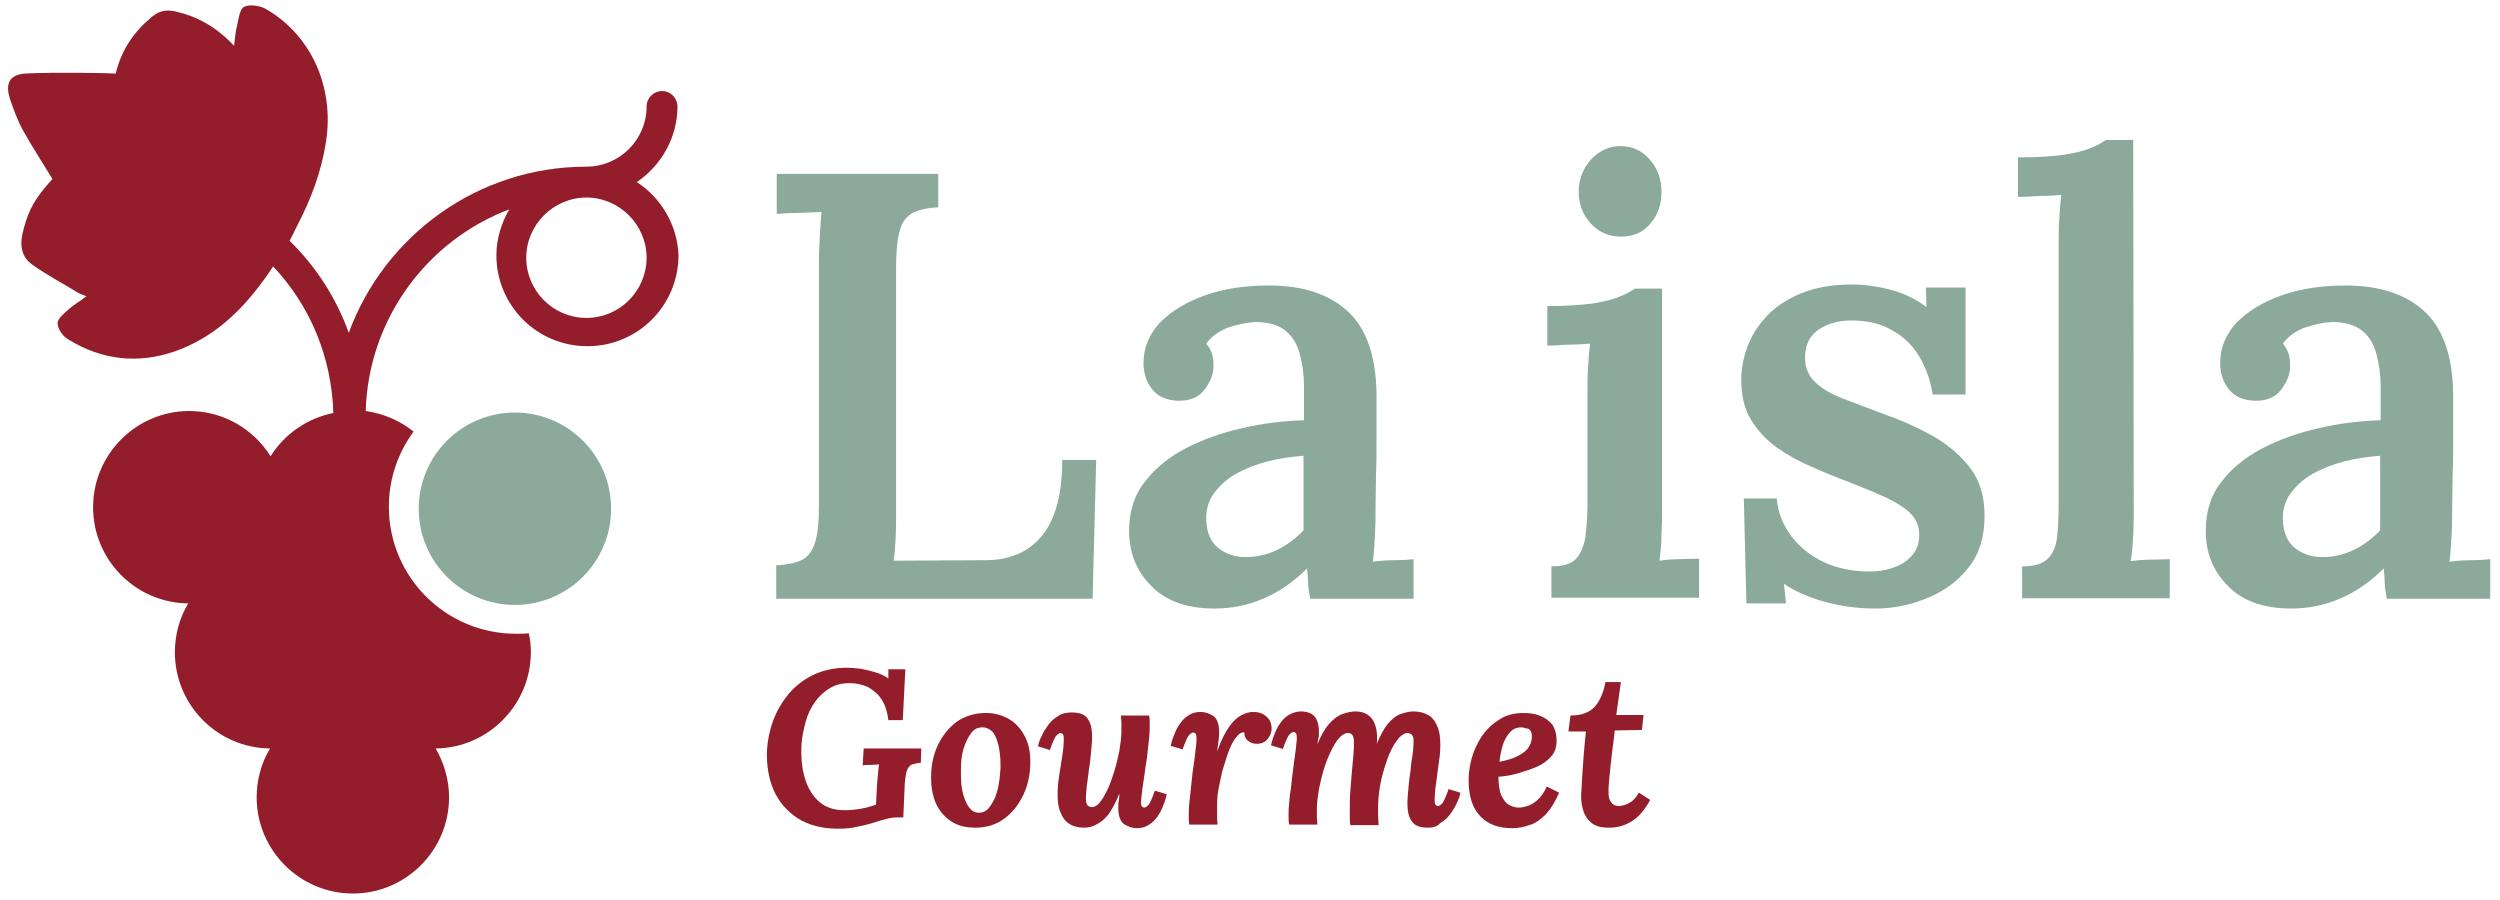
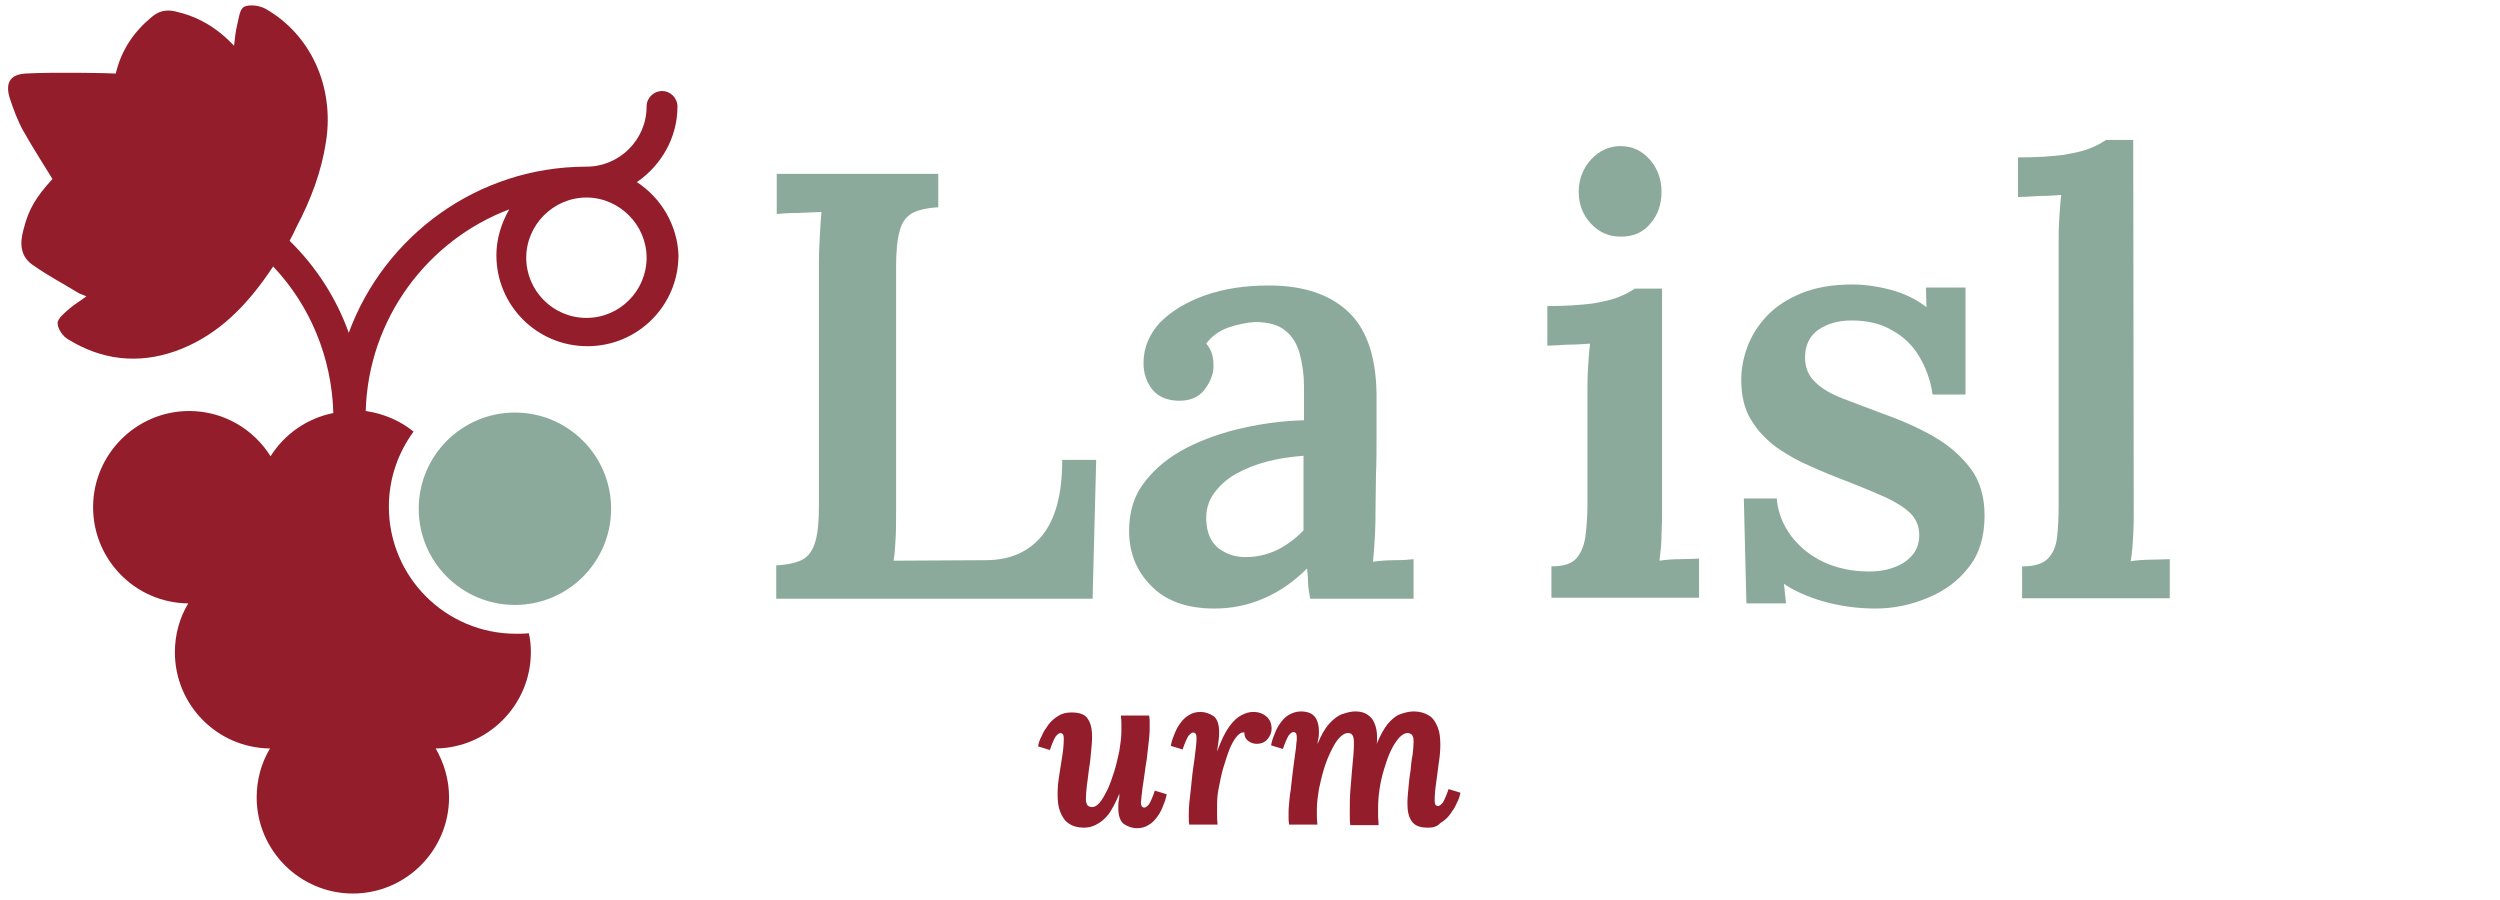
<svg xmlns="http://www.w3.org/2000/svg" version="1.1" id="Capa_1" x="0px" y="0px" viewBox="0 0 486 175" style="enable-background:new 0 0 486 175;" xml:space="preserve">
  <style type="text/css">
	.st0{fill:#8BAA9B;}
	.st1{fill:#941D2C;}
</style>
  <g>
    <circle class="st0" cx="100.1" cy="98.9" r="18.7" />
    <path class="st1" d="M123.8,35.4c4.7-3.2,7.9-8.6,7.9-14.7c0-1.6-1.3-3-3-3c-1.6,0-3,1.3-3,3c0,6.5-5.3,11.7-11.7,11.7   c-21.2,0-39.3,13.5-46.2,32.3c-2.4-6.7-6.3-12.8-11.5-17.9c0.5-0.9,0.9-1.7,1.3-2.6c2.8-5.3,4.9-10.8,5.8-16.8   c1.6-10.6-3-20.7-11.8-25.7c-1.1-0.6-3-0.9-4.1-0.4c-0.9,0.4-1.1,2.3-1.4,3.6c-0.3,1.1-0.4,2.3-0.6,4c-3.5-3.7-7.1-5.7-11.5-6.7   c-1.8-0.4-3.2,0-4.5,1.1c-3.5,2.9-5.9,6.4-7,11c-0.9-0.1-12.5-0.3-17.6,0c-3,0.2-3.9,1.9-3,4.8c0.7,2.1,1.5,4.3,2.6,6.3   c1.8,3.2,3.8,6.3,5.7,9.4c-3.2,3.5-4.6,5.8-5.6,9.7c-0.8,2.8-0.7,5.4,1.9,7.1c2.7,1.9,5.7,3.5,8.5,5.2c0.4,0.3,0.9,0.4,1.8,0.8   c-1.3,1-2.4,1.6-3.3,2.4c-0.9,0.8-2.3,1.9-2.3,2.8c0,1.1,1,2.6,2.1,3.2c6.5,4,13.5,4.8,20.7,2.3c7.4-2.6,12.8-7.7,17.3-13.9   c0.7-1,1.3-1.8,1.8-2.6c7.2,7.6,11.4,17.7,11.7,28.5c-5.1,1-9.5,4.1-12.2,8.4c-3.3-5.3-9.2-8.8-15.8-8.8   c-10.3,0-18.7,8.4-18.7,18.7c0,10.2,8.2,18.6,18.5,18.7c-1.7,2.8-2.6,6.1-2.6,9.5c0,10.2,8.2,18.6,18.5,18.7   c-1.7,2.8-2.6,6.1-2.6,9.5c0,10.3,8.4,18.7,18.7,18.7c10.3,0,18.7-8.4,18.7-18.7c0-3.5-1-6.7-2.6-9.5c10.2-0.1,18.5-8.5,18.5-18.7   c0-1.3-0.1-2.5-0.4-3.7c-0.8,0.1-1.7,0.1-2.5,0.1c-13.6,0-24.7-11-24.7-24.7c0-5.5,1.8-10.5,4.8-14.6c-2.6-2.1-5.8-3.5-9.3-4   c0.5-17.9,12-33.2,27.9-39.2c-1.5,2.6-2.5,5.7-2.5,8.9c0,9.8,7.9,17.7,17.7,17.7c9.8,0,17.7-7.9,17.7-17.7   C131.7,43.9,128.6,38.5,123.8,35.4z M114,61.8c-6.5,0-11.7-5.3-11.7-11.7s5.3-11.7,11.7-11.7s11.7,5.3,11.7,11.7   S120.5,61.8,114,61.8z" />
    <g>
      <path class="st0" d="M150.9,116.4v-6.5c2.2-0.1,3.9-0.5,5.1-1.1c1.2-0.7,2-1.8,2.5-3.5c0.5-1.7,0.7-4,0.7-7V51.1    c0-2,0.1-3.9,0.2-5.7c0.1-1.8,0.2-3.2,0.3-4.2c-1.3,0.1-2.9,0.1-4.6,0.2c-1.7,0-3.1,0.1-4.1,0.2v-7.8h31.4v6.5    c-2.1,0.1-3.8,0.5-5,1.1c-1.2,0.7-2.1,1.8-2.5,3.5c-0.5,1.7-0.7,4-0.7,7.1v47c0,2.1,0,4.1-0.1,5.8c-0.1,1.8-0.2,3.2-0.4,4.2    l17.9-0.1c4.7,0,8.4-1.6,11-4.8s3.9-8.1,3.9-14.7h6.6l-0.7,27H150.9z" />
      <path class="st0" d="M254.7,116.4c-0.2-1.2-0.4-2.2-0.4-3c0-0.8-0.1-1.8-0.2-2.9c-2.7,2.7-5.5,4.6-8.6,5.9c-3,1.3-6.2,1.9-9.4,1.9    c-5.4,0-9.5-1.5-12.3-4.4c-2.9-2.9-4.3-6.5-4.3-10.7c0-3.8,1-7,3.1-9.6c2-2.6,4.7-4.8,8-6.5c3.3-1.7,7-3,11-3.9    c4-0.9,8-1.4,11.9-1.5v-6.5c0-2.3-0.3-4.4-0.8-6.3c-0.5-1.9-1.4-3.5-2.8-4.6c-1.3-1.1-3.3-1.7-5.9-1.7c-1.7,0.1-3.5,0.5-5.3,1.1    c-1.8,0.7-3.2,1.7-4.2,3.1c0.6,0.7,1,1.5,1.2,2.3c0.2,0.8,0.2,1.6,0.2,2.2c0,1.4-0.6,2.9-1.7,4.4c-1.1,1.5-2.9,2.3-5.3,2.2    c-2.1-0.1-3.8-0.8-4.9-2.2c-1.1-1.4-1.7-3.1-1.7-5.1c0-3,1.1-5.6,3.2-7.9c2.2-2.2,5.1-4,8.8-5.3c3.7-1.3,7.8-1.9,12.4-1.9    c6.8,0,12,1.8,15.6,5.3c3.6,3.5,5.4,9.2,5.3,17c0,2.8,0,5.3,0,7.5c0,2.2,0,4.5-0.1,6.7c0,2.2-0.1,4.7-0.1,7.5c0,1.2,0,2.7-0.1,4.4    c-0.1,1.8-0.2,3.5-0.4,5.3c1.4-0.2,2.9-0.3,4.3-0.3c1.5,0,2.7-0.1,3.6-0.2v7.7H254.7z M253.4,88.6c-2.4,0.2-4.7,0.5-7,1.1    c-2.3,0.6-4.3,1.4-6.1,2.4c-1.8,1-3.2,2.3-4.3,3.8c-1.1,1.5-1.6,3.3-1.5,5.3c0.1,2.4,0.9,4.2,2.4,5.4c1.5,1.1,3.2,1.7,5.2,1.7    c2.3,0,4.3-0.5,6.2-1.4c1.8-0.9,3.6-2.2,5.1-3.8c0-0.8,0-1.6,0-2.5c0-0.9,0-1.7,0-2.6c0-1.1,0-2.5,0-4.1    C253.4,92.3,253.4,90.5,253.4,88.6z" />
      <path class="st0" d="M301.6,110.1c2.3,0,3.9-0.5,4.8-1.5c0.9-1,1.5-2.4,1.8-4.2c0.2-1.8,0.4-3.9,0.4-6.1V76.2c0-1.3,0-2.8,0.1-4.4    c0.1-1.6,0.2-3.3,0.4-5c-1.3,0.1-2.8,0.2-4.4,0.2c-1.6,0.1-2.9,0.2-3.9,0.2v-7.7c3.5,0,6.5-0.2,8.8-0.5c2.3-0.4,4.1-0.8,5.4-1.4    c1.3-0.5,2.2-1.1,2.8-1.5h5.3v43.3c0,1.3,0,2.8-0.1,4.5c0,1.8-0.2,3.5-0.4,5.1c1.3-0.2,2.6-0.3,4.1-0.3c1.5,0,2.7-0.1,3.6-0.1v7.6    h-28.7V110.1z M315.1,46c-2.3,0-4.2-0.8-5.8-2.5c-1.6-1.7-2.4-3.8-2.4-6.2c0-2.4,0.8-4.5,2.4-6.3c1.6-1.7,3.5-2.6,5.7-2.6    c2.3,0,4.2,0.9,5.7,2.6c1.5,1.7,2.3,3.8,2.3,6.3c0,2.4-0.7,4.5-2.2,6.2C319.4,45.2,317.5,46,315.1,46z" />
      <path class="st0" d="M364.6,118.3c-3.6,0-7-0.5-10.2-1.4c-3.1-0.9-5.7-2.1-7.6-3.4l0.4,3.8h-7.7L339,96.9h6.4    c0.2,2.7,1.2,5.1,2.8,7.3c1.7,2.2,3.8,3.9,6.4,5.1c2.6,1.2,5.6,1.8,8.8,1.8c1.6,0,3.1-0.2,4.5-0.7c1.5-0.5,2.7-1.2,3.7-2.3    c1-1.1,1.5-2.4,1.5-4.1c0-1.7-0.6-3.1-1.7-4.2c-1.1-1.1-2.7-2.1-4.8-3.1c-2-0.9-4.4-1.9-7.2-3c-2.4-0.9-4.9-1.9-7.3-3    c-2.4-1-4.7-2.3-6.7-3.7c-2-1.5-3.7-3.2-5-5.4c-1.3-2.1-1.9-4.7-1.9-7.8c0-2.1,0.4-4.2,1.2-6.4c0.8-2.1,2-4.1,3.8-6    c1.7-1.8,4-3.3,6.7-4.4c2.7-1.1,6-1.7,10-1.7c2.1,0,4.5,0.3,7.2,1c2.7,0.7,5,1.8,7.1,3.4l-0.1-3.8h7.7v20.8h-6.4    c-0.4-2.8-1.3-5.2-2.6-7.4c-1.3-2.2-3.1-3.9-5.3-5.1c-2.2-1.3-4.8-1.9-7.9-1.9c-2.5,0-4.6,0.6-6.4,1.8c-1.7,1.2-2.6,3-2.6,5.4    c0,2,0.7,3.6,2,4.8c1.3,1.3,3.1,2.3,5.4,3.2c2.3,0.9,4.8,1.8,7.4,2.8c3.7,1.3,7.1,2.8,10.1,4.5c3,1.7,5.4,3.8,7.3,6.3    c1.8,2.4,2.7,5.5,2.7,9.1c0,4.1-1,7.5-3.1,10.1c-2,2.6-4.7,4.6-7.9,5.9C371.5,117.6,368.1,118.3,364.6,118.3z" />
      <path class="st0" d="M393.2,110.1c2.3,0,3.9-0.5,4.9-1.5c1-1,1.6-2.4,1.8-4.2c0.2-1.8,0.3-3.9,0.3-6.1v-51c0-1.3,0-2.8,0.1-4.4    c0.1-1.6,0.2-3.3,0.4-5c-1.3,0.1-2.8,0.2-4.4,0.2c-1.6,0.1-2.9,0.2-4,0.2v-7.7c3.6,0,6.6-0.2,8.9-0.5c2.3-0.4,4.1-0.8,5.4-1.4    c1.3-0.5,2.2-1.1,2.8-1.5h5.3l0.1,72.3c0,1.3,0,2.8-0.1,4.5c-0.1,1.8-0.2,3.5-0.5,5.1c1.3-0.2,2.7-0.3,4.1-0.3    c1.4,0,2.6-0.1,3.5-0.1v7.6h-28.7V110.1z" />
-       <path class="st0" d="M464,116.4c-0.2-1.2-0.4-2.2-0.4-3c0-0.8-0.1-1.8-0.2-2.9c-2.7,2.7-5.5,4.6-8.6,5.9c-3,1.3-6.2,1.9-9.4,1.9    c-5.4,0-9.5-1.5-12.3-4.4c-2.9-2.9-4.3-6.5-4.3-10.7c0-3.8,1-7,3.1-9.6c2-2.6,4.7-4.8,8-6.5c3.3-1.7,7-3,11-3.9    c4-0.9,8-1.4,11.9-1.5v-6.5c0-2.3-0.3-4.4-0.8-6.3c-0.5-1.9-1.4-3.5-2.8-4.6c-1.3-1.1-3.3-1.7-5.9-1.7c-1.7,0.1-3.5,0.5-5.3,1.1    c-1.8,0.7-3.2,1.7-4.2,3.1c0.6,0.7,1,1.5,1.2,2.3c0.2,0.8,0.2,1.6,0.2,2.2c0,1.4-0.6,2.9-1.7,4.4c-1.1,1.5-2.9,2.3-5.3,2.2    c-2.1-0.1-3.8-0.8-4.9-2.2c-1.1-1.4-1.7-3.1-1.7-5.1c0-3,1.1-5.6,3.2-7.9c2.2-2.2,5.1-4,8.8-5.3c3.7-1.3,7.8-1.9,12.4-1.9    c6.8,0,12,1.8,15.6,5.3c3.6,3.5,5.4,9.2,5.3,17c0,2.8,0,5.3,0,7.5c0,2.2,0,4.5-0.1,6.7c0,2.2-0.1,4.7-0.1,7.5c0,1.2,0,2.7-0.1,4.4    c-0.1,1.8-0.2,3.5-0.4,5.3c1.4-0.2,2.9-0.3,4.3-0.3c1.5,0,2.7-0.1,3.6-0.2v7.7H464z M462.7,88.6c-2.4,0.2-4.7,0.5-7,1.1    c-2.3,0.6-4.3,1.4-6.1,2.4c-1.8,1-3.2,2.3-4.3,3.8c-1.1,1.5-1.6,3.3-1.5,5.3c0.1,2.4,0.9,4.2,2.4,5.4c1.5,1.1,3.2,1.7,5.2,1.7    c2.3,0,4.3-0.5,6.2-1.4c1.8-0.9,3.6-2.2,5.1-3.8c0-0.8,0-1.6,0-2.5c0-0.9,0-1.7,0-2.6c0-1.1,0-2.5,0-4.1    C462.7,92.3,462.7,90.5,462.7,88.6z" />
    </g>
    <g>
-       <path class="st1" d="M162.9,161.1c-3.1,0-5.7-0.7-7.8-2c-2.1-1.4-3.7-3.2-4.7-5.5c-1-2.3-1.4-4.9-1.3-7.7c0.1-1.9,0.5-3.9,1.2-5.8    c0.7-1.9,1.7-3.6,3-5.2c1.3-1.5,2.9-2.8,4.8-3.7s4.1-1.4,6.6-1.4c0.7,0,1.6,0.1,2.6,0.2c1,0.2,1.9,0.4,2.9,0.7    c1,0.3,1.8,0.7,2.5,1.2v-1.8h3.3l-0.5,9.9h-2.8c-0.2-1.6-0.6-2.9-1.3-4c-0.7-1.1-1.6-1.8-2.6-2.4c-1.1-0.5-2.3-0.8-3.6-0.8    c-1.5,0-2.8,0.3-3.9,1c-1.2,0.7-2.1,1.6-2.9,2.7c-0.8,1.1-1.4,2.4-1.8,3.9c-0.4,1.5-0.7,2.9-0.8,4.5c-0.1,2.4,0.1,4.6,0.7,6.5    c0.6,1.9,1.5,3.4,2.8,4.5c1.3,1.1,2.9,1.6,4.8,1.6c0.5,0,1.2,0,2-0.1c0.8-0.1,1.5-0.2,2.3-0.4c0.8-0.2,1.4-0.4,1.9-0.6l0.2-4    c0.1-0.8,0.1-1.5,0.2-2.2c0.1-0.7,0.1-1.3,0.2-1.6c-0.5,0-1,0.1-1.7,0.1c-0.7,0-1.2,0-1.5,0.1l0.2-3.3h11.2l-0.1,2.8    c-0.5,0-0.9,0.1-1.3,0.2c-0.4,0.1-0.7,0.2-0.9,0.5c-0.3,0.2-0.4,0.6-0.6,1.1c-0.1,0.5-0.2,1.1-0.3,2l-0.3,6.8h-1.1    c-0.7,0-1.5,0.1-2.2,0.3c-0.8,0.2-1.5,0.4-2.4,0.7c-1,0.3-2,0.6-3.2,0.8C165.6,161,164.4,161.1,162.9,161.1z" />
-       <path class="st1" d="M191.7,138.6c1.6,0,3,0.4,4.3,1.1c1.3,0.7,2.3,1.8,3.1,3.2s1.2,3.1,1.2,5.2c0,2.2-0.4,4.3-1.3,6.3    c-0.9,1.9-2.1,3.5-3.7,4.7c-1.6,1.2-3.5,1.8-5.7,1.8c-1.9,0-3.5-0.4-4.8-1.3s-2.2-2-2.9-3.5c-0.6-1.5-0.9-3.1-0.9-4.9    c0-2.3,0.4-4.4,1.3-6.3c0.9-1.9,2.1-3.4,3.7-4.6C187.6,139.2,189.5,138.6,191.7,138.6z M191,141.4c-0.9,0-1.6,0.3-2.2,1.1    c-0.6,0.8-1.1,1.8-1.5,3.1c-0.4,1.3-0.5,2.7-0.5,4.3c0,0.9,0,1.7,0.1,2.7c0.1,0.9,0.3,1.8,0.6,2.6c0.3,0.8,0.6,1.5,1.1,2    c0.4,0.5,1,0.8,1.7,0.8c0.7,0,1.4-0.3,1.9-0.9c0.5-0.6,0.9-1.3,1.3-2.2c0.3-0.9,0.6-1.8,0.7-2.8c0.2-1,0.2-1.9,0.3-2.8    c0-0.8,0-1.6-0.1-2.5c-0.1-0.9-0.2-1.8-0.5-2.6c-0.2-0.8-0.6-1.5-1-2C192.3,141.7,191.8,141.4,191,141.4z" />
      <path class="st1" d="M210.7,160.9c-1.2,0-2.2-0.3-2.9-0.8c-0.8-0.5-1.3-1.3-1.7-2.3c-0.4-1-0.5-2.1-0.5-3.5c0-1.1,0.1-2.2,0.3-3.5    c0.2-1.3,0.4-2.5,0.6-3.8c0.2-1.3,0.3-2.4,0.3-3.4c0-0.5-0.1-0.8-0.2-0.9s-0.3-0.2-0.4-0.2c-0.3,0-0.6,0.2-1,0.7    c-0.3,0.5-0.7,1.4-1.1,2.6l-2.3-0.7c0.1-0.6,0.3-1.3,0.7-2c0.3-0.8,0.8-1.5,1.3-2.2c0.5-0.7,1.2-1.3,1.9-1.7    c0.7-0.5,1.6-0.7,2.6-0.7c1.6,0,2.7,0.4,3.2,1.3c0.6,0.9,0.8,2,0.8,3.5c0,0.9-0.1,1.8-0.2,2.9c-0.1,1.1-0.2,2.2-0.4,3.3    c-0.1,1.1-0.3,2.2-0.4,3.1c-0.1,1-0.2,1.8-0.2,2.5c0,0.4,0,0.8,0.1,1c0.1,0.3,0.2,0.5,0.4,0.6c0.2,0.1,0.4,0.2,0.7,0.2    c0.5,0,1-0.3,1.5-0.9c0.5-0.6,1-1.5,1.5-2.5c0.5-1.1,0.9-2.2,1.3-3.5c0.4-1.3,0.7-2.6,1-4c0.2-1.4,0.4-2.6,0.4-3.8    c0-0.4,0-0.9,0-1.6c0-0.7-0.1-1.2-0.1-1.5h5.5c0.1,0.6,0.1,1,0.1,1.3c0,0.2,0,0.5,0,0.8c0,0.6,0,1.3-0.1,2.2    c-0.1,0.8-0.2,1.7-0.3,2.7c-0.1,1-0.2,1.9-0.4,2.9c-0.1,0.8-0.2,1.5-0.3,2.2c-0.1,0.7-0.2,1.4-0.3,2c-0.1,0.6-0.1,1.2-0.2,1.6    c0,0.5-0.1,0.8-0.1,1.1c0,0.5,0.1,0.8,0.2,0.9s0.3,0.2,0.4,0.2c0.3,0,0.6-0.2,1-0.7c0.3-0.5,0.7-1.4,1.1-2.6l2.3,0.7    c-0.1,0.6-0.3,1.3-0.6,2c-0.3,0.8-0.6,1.5-1.1,2.2c-0.5,0.7-1,1.3-1.7,1.7c-0.7,0.5-1.5,0.7-2.4,0.7c-0.9,0-1.7-0.3-2.5-0.8    c-0.7-0.5-1.1-1.6-1.1-3.1c0-0.6,0-1.1,0.1-1.5c0.1-0.4,0.1-0.8,0.1-1.3h0c-0.7,1.7-1.4,3-2.1,4c-0.8,1-1.6,1.6-2.4,2    C212.4,160.7,211.6,160.9,210.7,160.9z" />
      <path class="st1" d="M231.2,160.4c-0.1-0.6-0.1-1-0.1-1.3c0-0.2,0-0.5,0-0.8c0-0.6,0-1.3,0.1-2.2c0.1-0.8,0.2-1.7,0.3-2.7    c0.1-1,0.2-1.9,0.3-2.9c0.1-1,0.3-2,0.4-2.9c0.1-0.9,0.2-1.7,0.3-2.5c0.1-0.7,0.1-1.2,0.1-1.6c0-0.5-0.1-0.8-0.2-0.9    s-0.3-0.2-0.4-0.2c-0.3,0-0.6,0.2-1,0.7c-0.3,0.5-0.7,1.4-1.1,2.6l-2.3-0.7c0.1-0.6,0.3-1.3,0.6-2c0.3-0.8,0.6-1.5,1.1-2.2    c0.5-0.7,1-1.3,1.7-1.7c0.7-0.5,1.5-0.7,2.4-0.7c0.9,0,1.7,0.3,2.5,0.8c0.7,0.5,1.1,1.6,1.1,3.1c0,0.5,0,1-0.1,1.6    c-0.1,0.6-0.2,1.4-0.3,2.2h0c0.8-2.2,1.6-3.8,2.4-4.9c0.8-1.1,1.6-1.8,2.4-2.2c0.8-0.4,1.5-0.6,2.2-0.6c1.1,0,1.9,0.3,2.6,0.9    c0.7,0.6,1,1.4,1,2.4c0,0.7-0.3,1.4-0.8,2c-0.5,0.6-1.2,0.9-2.1,0.9c-0.6,0-1.2-0.2-1.7-0.6c-0.5-0.4-0.7-0.9-0.7-1.6    c-0.5-0.1-1,0.2-1.5,0.8c-0.5,0.6-1,1.5-1.4,2.5s-0.8,2.3-1.2,3.6c-0.4,1.3-0.6,2.6-0.9,4s-0.3,2.7-0.3,3.9c0,0.4,0,0.9,0,1.6    c0,0.7,0.1,1.2,0.1,1.5H231.2z" />
      <path class="st1" d="M277.6,160.9c-1.6,0-2.6-0.4-3.2-1.3s-0.8-2-0.8-3.5c0-0.9,0.1-1.8,0.2-2.9s0.2-2.2,0.4-3.3    c0.1-1.1,0.2-2.2,0.4-3.1c0.1-1,0.2-1.8,0.2-2.5c0-0.4,0-0.8-0.1-1c-0.1-0.3-0.2-0.5-0.4-0.6c-0.2-0.1-0.4-0.2-0.7-0.2    c-0.5,0-1,0.3-1.6,0.9c-0.5,0.6-1.1,1.4-1.6,2.5c-0.5,1-0.9,2.2-1.3,3.5c-0.4,1.3-0.7,2.6-0.9,3.9s-0.3,2.6-0.3,3.8    c0,0.4,0,0.9,0,1.5c0,0.6,0.1,1.2,0.1,1.8h-5.5c-0.1-0.6-0.1-1.2-0.1-1.7c0-0.5,0-0.9,0-1.2c0-1.2,0-2.5,0.1-3.7    c0.1-1.3,0.2-2.5,0.3-3.7s0.2-2.3,0.3-3.3c0.1-1,0.1-1.8,0.1-2.5c0-0.7-0.1-1.1-0.3-1.4c-0.2-0.3-0.5-0.4-0.9-0.4    c-0.5,0-1,0.3-1.6,0.9c-0.6,0.6-1.1,1.5-1.6,2.5s-1,2.2-1.4,3.5c-0.4,1.3-0.7,2.6-1,4c-0.2,1.4-0.4,2.6-0.4,3.8c0,0.4,0,0.9,0,1.6    c0,0.7,0.1,1.2,0.1,1.5h-5.5c-0.1-0.6-0.1-1-0.1-1.3c0-0.2,0-0.5,0-0.8c0-0.6,0-1.2,0.1-2c0.1-0.8,0.1-1.6,0.3-2.5    c0.1-0.9,0.2-1.8,0.3-2.7c0.1-0.8,0.2-1.6,0.3-2.4s0.2-1.5,0.3-2.2c0.1-0.7,0.2-1.3,0.2-1.8c0.1-0.5,0.1-0.9,0.1-1.2    c0-0.5-0.1-0.8-0.2-0.9s-0.3-0.2-0.4-0.2c-0.3,0-0.6,0.2-1,0.7c-0.3,0.5-0.7,1.4-1.1,2.6l-2.3-0.7c0.1-0.6,0.3-1.3,0.6-2    c0.3-0.8,0.6-1.5,1.1-2.2c0.5-0.7,1-1.3,1.7-1.7s1.5-0.7,2.4-0.7c0.6,0,1.2,0.1,1.7,0.3c0.5,0.2,1,0.6,1.3,1.2    c0.3,0.6,0.5,1.3,0.5,2.4c0,0.5,0,1-0.1,1.3c-0.1,0.3-0.1,0.8-0.2,1.2h0c0.7-1.7,1.4-3,2.3-4c0.8-0.9,1.7-1.6,2.6-1.9    s1.7-0.5,2.5-0.5c0.9,0,1.7,0.2,2.3,0.6c0.6,0.4,1.1,0.9,1.4,1.7c0.3,0.7,0.5,1.6,0.5,2.6c0,0.2,0,0.5,0,0.7s0,0.5-0.1,0.8h0    c0.7-1.7,1.4-3,2.2-4c0.8-0.9,1.6-1.6,2.5-1.9s1.7-0.5,2.5-0.5c1.2,0,2.2,0.3,3,0.8c0.8,0.5,1.3,1.3,1.7,2.3    c0.4,1,0.5,2.1,0.5,3.5c0,1-0.1,2.2-0.3,3.4c-0.2,1.3-0.3,2.5-0.5,3.8c-0.2,1.3-0.3,2.4-0.3,3.5c0,0.5,0.1,0.8,0.2,0.9    s0.3,0.2,0.4,0.2c0.3,0,0.6-0.2,1-0.7c0.3-0.5,0.7-1.4,1.1-2.6l2.3,0.7c-0.1,0.6-0.3,1.3-0.7,2c-0.3,0.8-0.8,1.5-1.3,2.2    c-0.5,0.7-1.2,1.3-1.9,1.7C279.4,160.7,278.6,160.9,277.6,160.9z" />
-       <path class="st1" d="M296.2,138.6c1.3,0,2.4,0.2,3.3,0.6c1,0.4,1.7,1,2.3,1.7c0.5,0.8,0.8,1.8,0.8,3.1c0,1.2-0.3,2.2-1,3    c-0.7,0.8-1.6,1.5-2.7,2c-1.1,0.5-2.4,0.9-3.7,1.3s-2.6,0.6-3.9,0.7c0,1.6,0.2,2.9,0.6,3.7s0.9,1.5,1.5,1.8    c0.6,0.3,1.2,0.5,1.8,0.5c0.5,0,1.1-0.1,1.7-0.3c0.7-0.2,1.3-0.6,2-1.2c0.7-0.6,1.3-1.5,1.8-2.6l2.4,1.2c-0.8,1.8-1.7,3.3-2.7,4.3    c-1,1-2,1.7-3.1,2c-1.1,0.4-2.2,0.6-3.3,0.6c-2.6,0-4.7-0.7-6.2-2.3c-1.5-1.5-2.3-3.9-2.3-7c0-1.4,0.2-2.8,0.6-4.3    s1.1-2.9,1.9-4.2c0.9-1.3,2-2.4,3.3-3.2C292.7,139,294.4,138.6,296.2,138.6z M295.8,141.4c-1,0-1.7,0.3-2.3,1    c-0.6,0.7-1.1,1.5-1.4,2.6c-0.3,1-0.5,2.1-0.6,3.1c1.5-0.3,2.8-0.7,3.7-1.2c0.9-0.5,1.6-1,2-1.7c0.4-0.6,0.6-1.3,0.6-2    c0-0.7-0.2-1.2-0.6-1.5C296.6,141.6,296.2,141.4,295.8,141.4z" />
-       <path class="st1" d="M315.1,132.6l-0.9,6.4h5.3l-0.3,2.9l-5.3,0.1c-0.1,1-0.2,2.1-0.4,3.3c-0.1,1.2-0.3,2.3-0.4,3.5    c-0.1,1.1-0.2,2.1-0.3,3c-0.1,0.9-0.1,1.6-0.1,2.1c0,0.4,0,0.8,0.1,1.2c0.1,0.4,0.3,0.8,0.6,1.1c0.3,0.3,0.7,0.5,1.4,0.5    c0.2,0,0.6-0.1,1-0.2c0.4-0.1,0.9-0.4,1.4-0.7c0.5-0.4,1-1,1.4-1.7l2.2,1.4c-1,1.8-2.1,3.2-3.5,4.1c-1.4,0.9-2.9,1.3-4.5,1.3    c-1.6,0-2.7-0.3-3.5-1c-0.8-0.7-1.3-1.5-1.6-2.6s-0.4-2.2-0.3-3.3c0.1-1,0.1-2.1,0.2-3.4c0.1-1.3,0.2-2.7,0.3-4.2    c0.1-1.5,0.3-2.9,0.4-4.2l-3.4,0l0.4-3.1c2.1,0,3.7-0.6,4.7-1.7c1-1.1,1.7-2.7,2.1-4.8H315.1z" />
    </g>
  </g>
</svg>